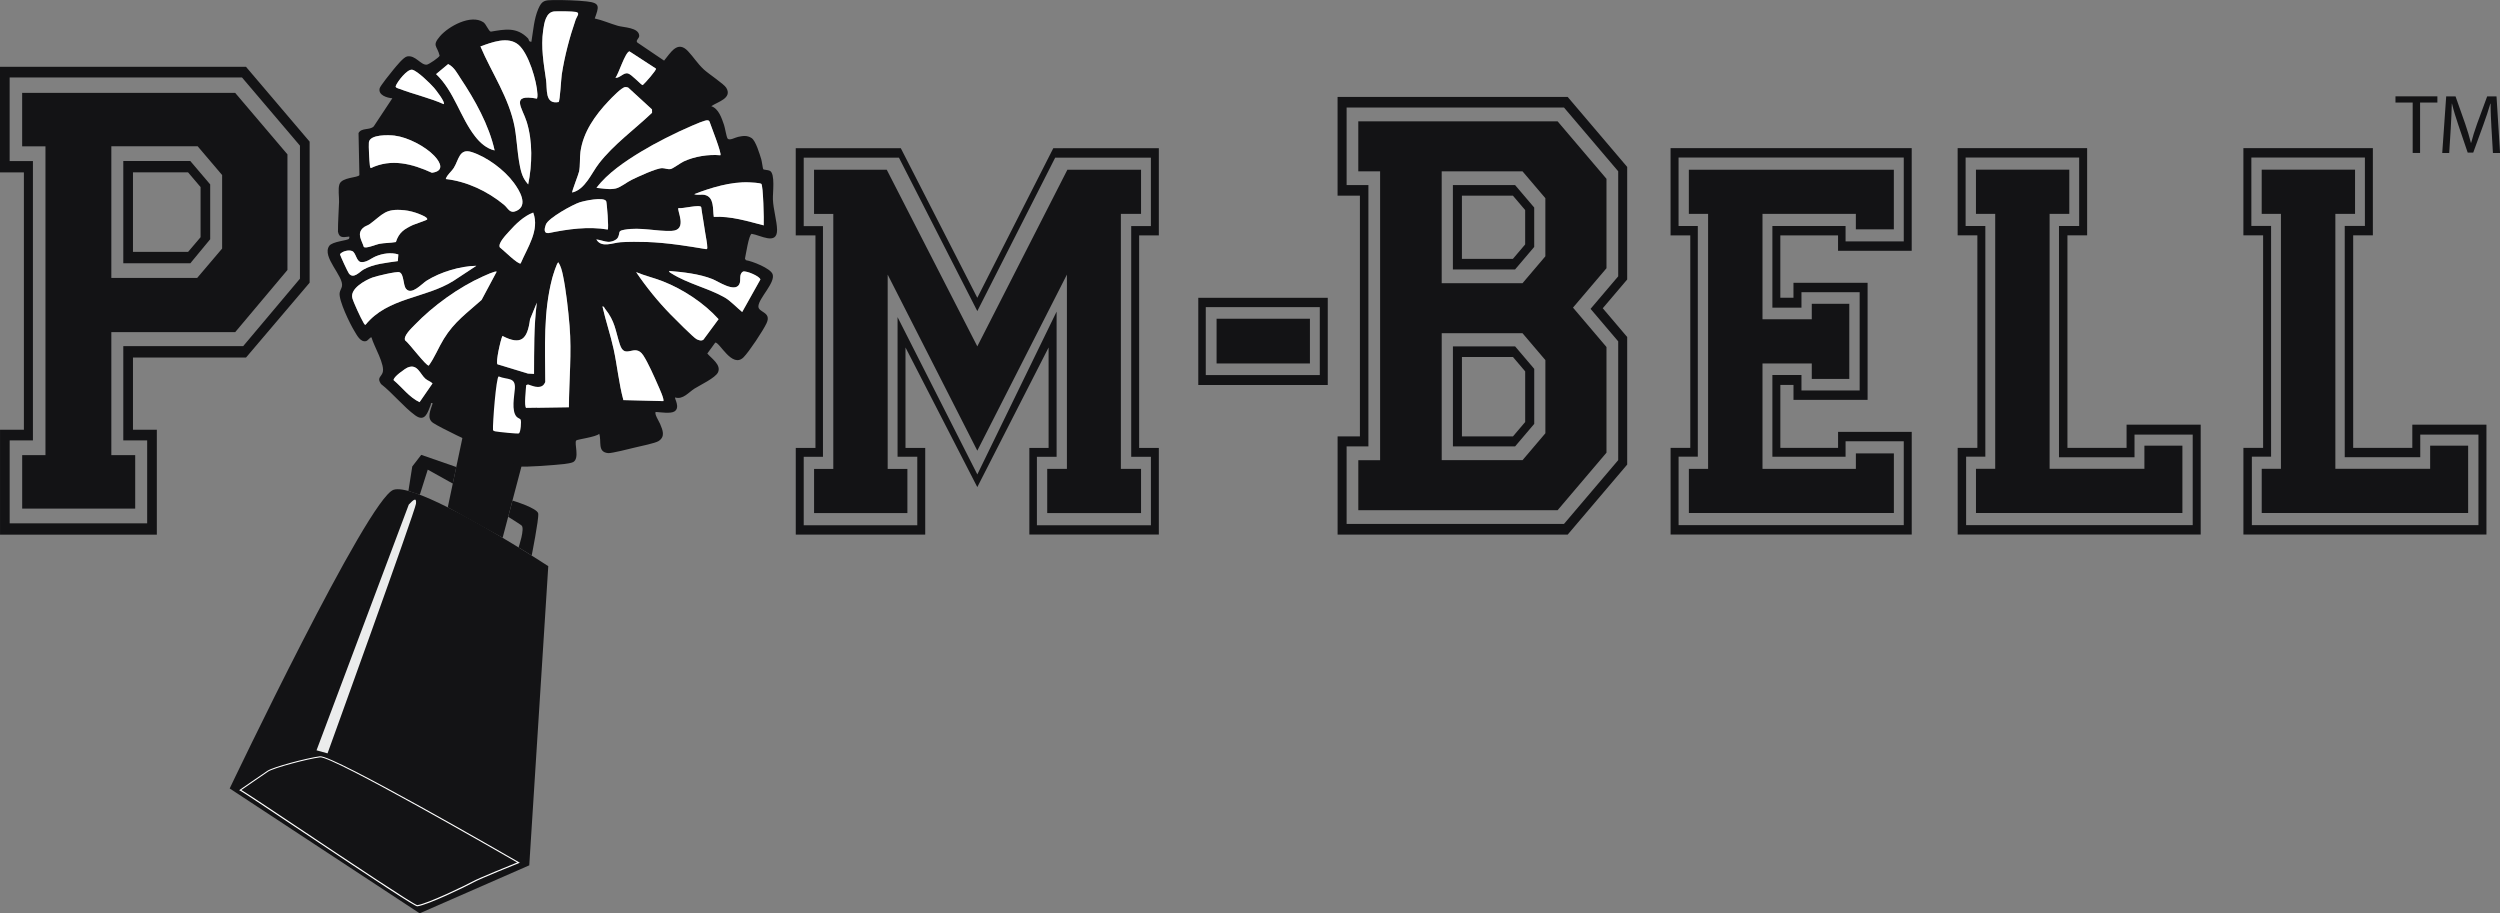
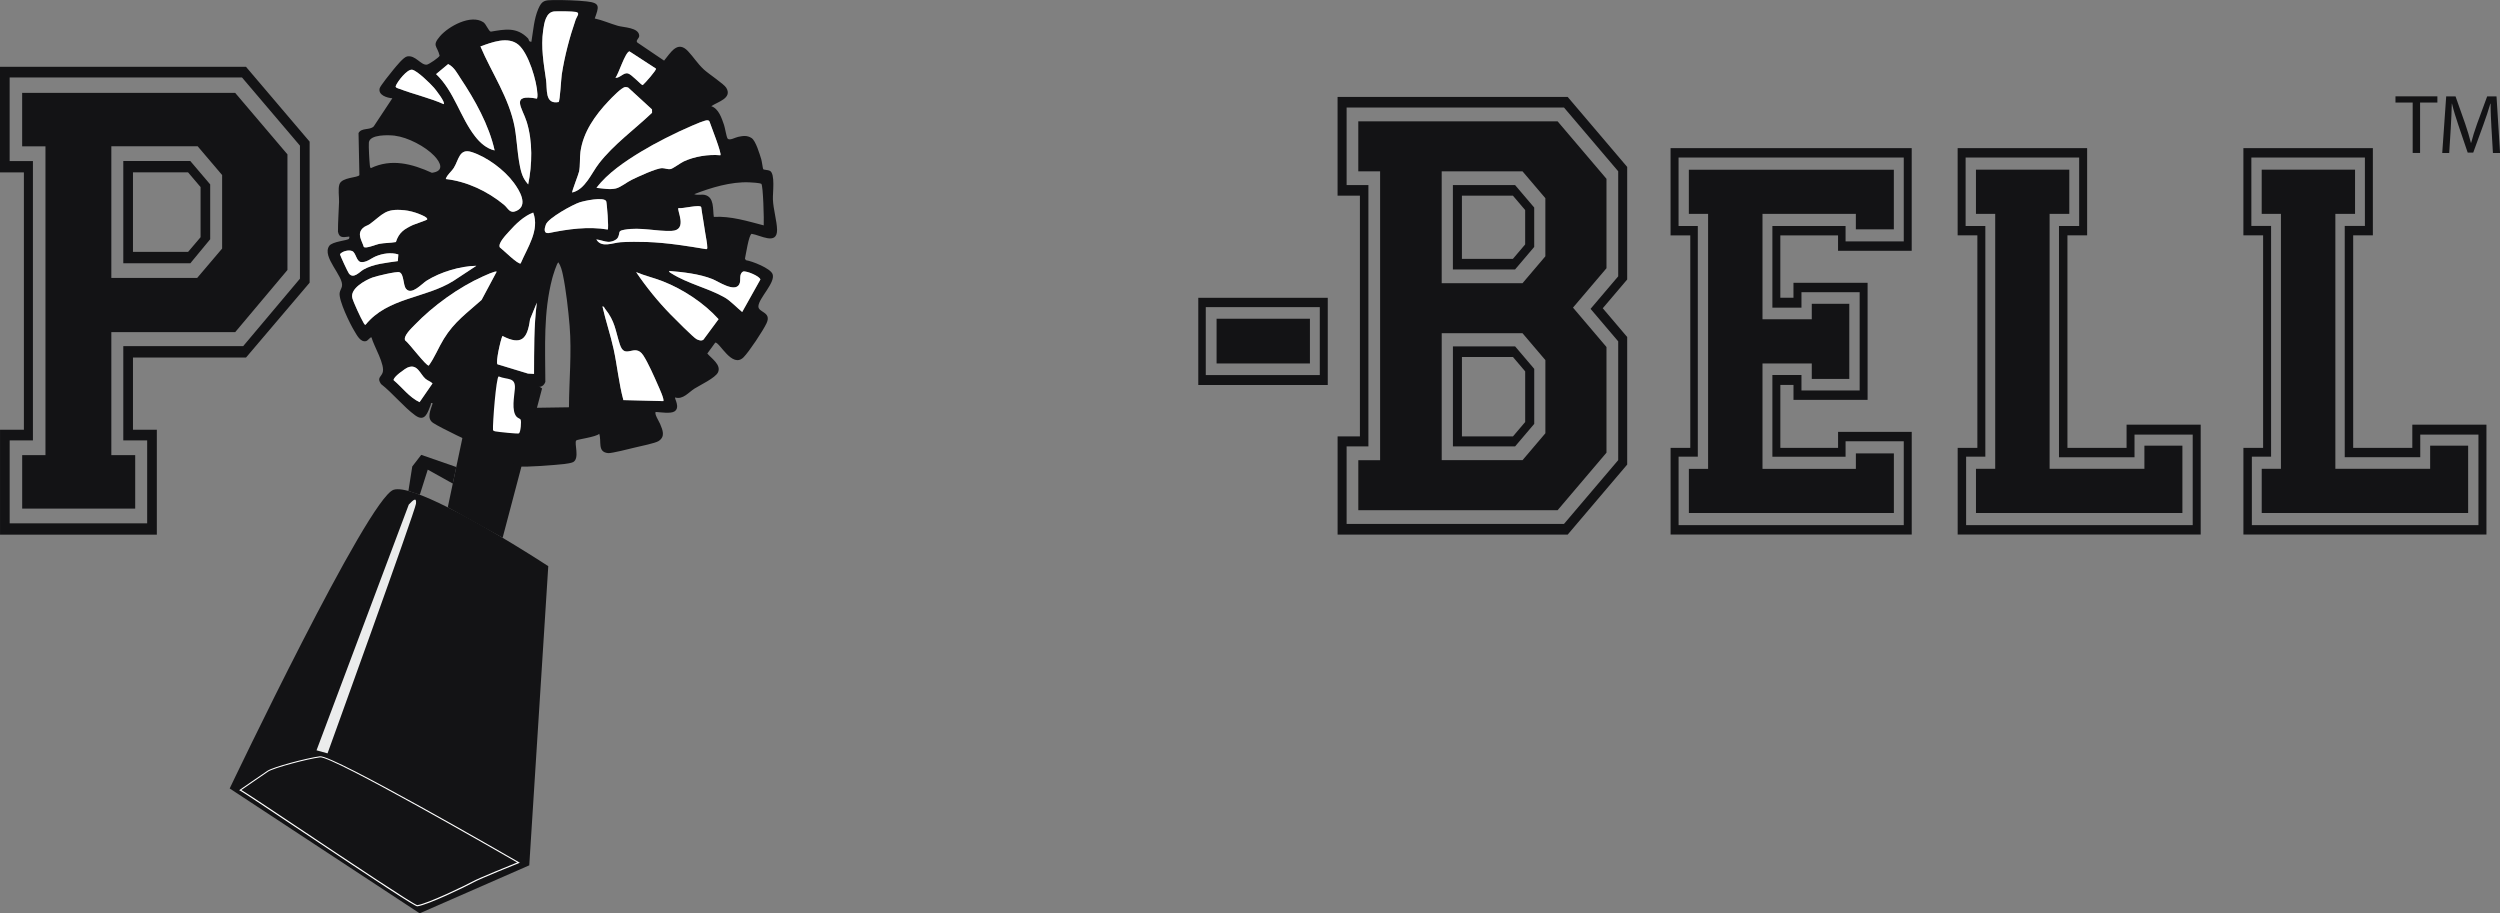
<svg xmlns="http://www.w3.org/2000/svg" id="Art" viewBox="0 0 953.39 348.3">
  <rect x="0" y="0" width="953.39" height="348.3" fill="#808080" stroke="none" />
  <defs>
    <style>
      .cls-1 {
        fill: #fff;
      }

      .cls-2 {
        fill: #131315;
      }

      .cls-3 {
        fill: #f1f2f2;
      }

      .cls-4 {
        opacity: .97;
      }
    </style>
  </defs>
  <g id="g102">
    <g id="text32">
      <path id="path1540" class="cls-2" d="M.01,203.89v-40.02s9.1,0,9.1,0v-98.13s-9.11,0-9.11,0V25.48s93.81,0,93.81,0l24.27,28.54v53.78s-24.26,28.55-24.26,28.55h-43.11s0,27.53,0,27.53h9.1s0,40.02,0,40.02H.01ZM56.12,199.56v-31.61s-9.1,0-9.1,0v-35.94s45.71,0,45.71,0l21.66-25.74v-50.72s-22.1-26-22.1-26H3.68s0,31.87,0,31.87h8.88s0,106.54,0,106.54H3.69s0,31.61,0,31.61h52.43ZM8.46,193.95v-20.39s8.88,0,8.88,0V55.81s-8.89,0-8.89,0v-20.39s81.24,0,81.24,0l19.93,23.45v44.09s-19.93,23.71-19.93,23.71h-47.23s0,46.9,0,46.9h9.1s0,20.39,0,20.39H8.46ZM75.18,106.01l9.53-11.22v-28.04s-9.32-10.96-9.32-10.96h-32.93s0,50.21,0,50.21h32.71ZM47.02,100.41v-39s25.56,0,25.56,0l7.58,8.92v20.9s-7.58,9.18-7.58,9.18h-25.56ZM71.72,96.07l4.77-5.61v-19.12s-4.77-5.61-4.77-5.61h-21.01s0,30.33,0,30.33h21.01Z" />
-       <path id="path1542" class="cls-2" d="M303.47,203.87v-33.05s7.51,0,7.51,0v-81.04s-7.52,0-7.52,0v-33.26s40.07,0,40.07,0l29.17,57.04,28.98-57.04h40.25s0,33.25,0,33.25h-7.51s0,81.04,0,81.04h7.51s0,33.05,0,33.05h-49.38s0-33.04,0-33.04h7.34s0-38.31,0-38.31l-27.19,53.25-27.38-53.25v38.31s7.52,0,7.52,0v33.05s-49.38,0-49.38,0ZM349.81,200.29v-26.1s-7.52,0-7.52,0v-53.25s30.42,59.99,30.42,59.99l30.23-62.09v55.36s-7.51,0-7.51,0v26.1s43.48,0,43.48,0v-26.1s-7.52,0-7.52,0v-87.98s7.51,0,7.51,0v-26.1s-36.5,0-36.5,0l-29.7,58.52-29.88-58.51h-36.32s0,26.1,0,26.1h7.34s0,87.98,0,87.98h-7.34s0,26.1,0,26.1h43.3ZM310.45,195.66v-16.84s7.33,0,7.33,0v-97.24s-7.34,0-7.34,0v-16.84s27.73,0,27.73,0l34.53,67.35,34.35-67.36h28.09s0,16.84,0,16.84h-7.69s0,97.24,0,97.24h7.69s0,16.84,0,16.84h-35.78s0-16.84,0-16.84h7.51s0-74.09,0-74.09l-34.17,67.15-34.18-67.14v74.09s7.52,0,7.52,0v16.84s-35.6,0-35.6,0Z" />
      <path id="path1544" class="cls-2" d="M456.97,146.82v-33.26s49.38,0,49.38,0v33.26s-49.38,0-49.38,0ZM503.31,143.03v-25.89s-43.48,0-43.48,0v25.89s43.48,0,43.48,0ZM463.95,138.61v-17.05s35.6,0,35.6,0v17.05s-35.6,0-35.6,0Z" />
      <path id="path1546" class="cls-2" d="M510.1,203.86v-37.43s8.51,0,8.51,0v-91.8s-8.52,0-8.52,0v-37.67s87.75,0,87.75,0l22.7,26.7v42.92s-9.32,10.97-9.32,10.97l9.32,10.97v48.64s-22.69,26.71-22.69,26.71h-87.76ZM596.44,199.8l20.67-24.32v-45.3s-10.54-12.4-10.54-12.4l10.54-12.4v-40.06s-20.68-24.32-20.68-24.32h-82.89s0,29.57,0,29.57h8.31s0,99.67,0,99.67h-8.31s0,29.57,0,29.57h82.89ZM518,194.56v-19.07s8.31,0,8.31,0v-110.16s-8.32,0-8.32,0v-19.07s76,0,76,0l18.65,21.93v34.1s-12.77,15.02-12.77,15.02l12.77,15.02v40.3s-18.64,21.94-18.64,21.94h-76ZM580.63,175.48l8.71-10.25v-27.9s-8.72-10.25-8.72-10.25h-30.81s0,48.4,0,48.4h30.81ZM580.62,108l8.71-10.25v-22.17s-8.72-10.25-8.72-10.25h-30.81s0,42.68,0,42.68h30.81ZM554.08,170.24v-38.15s23.71,0,23.71,0l7.3,8.58v20.98s-7.29,8.58-7.29,8.58h-23.71ZM554.07,102.76v-32.19s23.71,0,23.71,0l7.3,8.58v15.02s-7.29,8.58-7.29,8.58h-23.71ZM576.97,98.7l4.66-5.48v-13.11s-4.66-5.48-4.66-5.48h-19.46s0,24.08,0,24.08h19.46ZM576.98,166.42l4.66-5.48v-19.31s-4.66-5.48-4.66-5.48h-19.46s0,30.28,0,30.28h19.46Z" />
      <path id="path1548" class="cls-2" d="M637.09,203.85v-33.05s7.51,0,7.51,0v-81.04s-7.52,0-7.52,0v-33.26s91.96,0,91.96,0v39.15s-28.09,0-28.09,0v-5.89s-22.01,0-22.01,0v23.78s5.01,0,5.01,0v-5.68s28.27,0,28.27,0v44.62s-28.26,0-28.26,0v-5.68s-5.01,0-5.01,0v23.99s22.01,0,22.01,0v-6.1s28.09,0,28.09,0v39.15s-91.96,0-91.96,0ZM726.01,200.27v-31.99s-22.19,0-22.19,0v5.89s-27.91,0-27.91,0v-31.15s11.09,0,11.09,0v5.89s22.19,0,22.19,0v-37.47s-22.19,0-22.19,0v5.89s-11.09,0-11.09,0v-31.15s27.91,0,27.91,0v5.89s22.19,0,22.19,0v-31.99s-85.88,0-85.88,0v26.1s7.34,0,7.34,0v87.98s-7.33,0-7.33,0v26.1s85.88,0,85.88,0ZM644.06,195.64v-16.84s7.33,0,7.33,0v-97.24s-7.34,0-7.34,0v-16.84s78.18,0,78.18,0v22.73s-14.49,0-14.49,0v-5.89s-35.6,0-35.6,0v40.2s18.79,0,18.79,0v-5.89s14.31,0,14.31,0v28.63s-14.31,0-14.31,0v-5.89s-18.79,0-18.79,0v40.2s35.61,0,35.61,0v-5.89s14.49,0,14.49,0v22.73s-78.18,0-78.18,0Z" />
      <path id="path1550" class="cls-2" d="M746.57,203.84v-33.05s7.51,0,7.51,0v-81.04s-7.52,0-7.52,0v-33.26s49.38,0,49.38,0v33.26s-7.51,0-7.51,0v81.04s22.55,0,22.55,0v-8.84s28.27,0,28.27,0v41.89s-92.67,0-92.67,0ZM836.2,200.26v-34.52s-22.19,0-22.19,0v8.63s-28.8,0-28.8,0v-88.19s7.69,0,7.69,0v-26.1s-43.3,0-43.3,0v26.1s7.52,0,7.52,0v87.98s-7.33,0-7.33,0v26.1s86.41,0,86.41,0ZM753.55,195.63v-16.84s7.33,0,7.33,0v-97.24s-7.34,0-7.34,0v-16.84s35.6,0,35.6,0v16.84s-7.51,0-7.51,0v97.24s36.15,0,36.15,0v-8.84s14.49,0,14.49,0v25.68s-78.72,0-78.72,0Z" />
      <path id="path1552" class="cls-2" d="M855.54,203.84v-33.05s7.51,0,7.51,0v-81.04s-7.52,0-7.52,0v-33.26s49.38,0,49.38,0v33.26s-7.51,0-7.51,0v81.04s22.55,0,22.55,0v-8.84s28.27,0,28.27,0v41.89s-92.67,0-92.67,0ZM945.17,200.25v-34.52s-22.19,0-22.19,0v8.63s-28.8,0-28.8,0v-88.19s7.69,0,7.69,0v-26.1s-43.3,0-43.3,0v26.1s7.52,0,7.52,0v87.98s-7.33,0-7.33,0v26.1s86.41,0,86.41,0ZM862.52,195.63v-16.84s7.33,0,7.33,0v-97.24s-7.34,0-7.34,0v-16.84s35.6,0,35.6,0v16.84s-7.51,0-7.51,0v97.24s36.15,0,36.15,0v-8.84s14.49,0,14.49,0v25.68s-78.72,0-78.72,0Z" />
    </g>
    <g id="g100">
      <path id="path34" class="cls-2" d="M87.59,300.69s52.79-110.8,62.51-113.91c3.36-1.08,11.48,2.09,20.66,6.7,17.3,8.67,38.33,22.43,38.33,22.43l-7.25,114.09-41.8,18.3-72.44-47.61h-.02Z" />
      <polygon id="polygon36" class="cls-2" points="155.75 187.23 160.1 188.67 163.13 179.1 172.67 184.42 174.01 178.1 160.64 173.46 157.22 177.89 155.75 187.23" />
-       <path id="path38" class="cls-2" d="M195.43,190.89s9.56,2.86,9.83,4.97c.27,2.11-2.5,16-2.5,16l-5-3.1s2.53-7.35,1.1-8.4c-1.42-1.03-5.06-3.27-5.06-3.27l1.65-6.21-.02.02Z" />
      <g id="g92">
        <path id="path40" class="cls-2" d="M179.59,151.68s-13.17-9.33-1.65-12.67,28.78,9.13,28.78,9.13l-15.04,56.94-20.92-11.62,8.82-41.8v.02Z" />
        <path id="path42" class="cls-2" d="M226.81,7.05c3,.64,5.86,1.95,8.8,2.79,2.29.66,7.86.63,8.16,3.66.12,1.2-1.49,1.81-.75,2.7l10.23,6.92c2.55-3.07,5.12-7.85,9.11-3.62,2.09,2.2,3.63,4.75,6.05,6.99,1.85,1.72,7.66,5.51,8.55,6.98,2.46,4.03-3.41,5.39-5.71,7.03,2.81.92,3.96,4.53,4.85,7.11.39,1.11.92,4.56,1.35,5.18.69.99,2.87-.35,4.01-.59,1.9-.4,3.48-.65,5.19.47,1.57,1.05,3.04,6.07,3.66,8.06.23.76.61,3.65.74,3.78.32.32,1.85.25,2.55.63,2.1,1.11,1.05,8.49,1.15,10.85.13,3.77,1.56,8.44,1.59,11.66.05,6.04-6.44,1.97-9.72,1.52-1.1.54-2.18,7.96-2.53,9.48l.38.58c2.34.35,9.36,3.08,10.16,5.32,1.16,3.2-5.2,9.06-5.41,12.2-.17,2.5,5.15,2.1,3.12,6.5-1.26,2.74-6.69,10.92-8.79,13.02-4.37,4.33-9.08-5.81-10.77-5.63l-3.04,4.18c1.59,1.88,5.37,4.29,4.09,7.15-.95,2.12-6.88,4.9-8.97,6.22-2.22,1.38-4.39,4.31-7.38,3.39-.43.24,2.07,3.8-.25,5.31-1.45.96-5.4.31-7.13.21-.77.51,1.3,3.73,1.64,4.58.95,2.29,2.08,4.8-.59,6.52-1.32.84-6.93,1.95-8.84,2.42-1.79.44-9.11,2.3-10.36,2.18-4.25-.39-2.45-4.44-3.43-7.38-1.13,1.23-8.35,2.12-8.76,2.54-.89.97,1.41,6.86-1.18,8.26-.65.35-2.55.64-3.35.73-3.28.37-14.8,1.32-17.49.9-5.05-.78-.41-6.72-3.09-8.19l-7.76-1.04c-.97,1.39-1.94,1.64-3.61,1.27-2.72-.59-15.51-6.88-18.09-8.6-2.66-1.78-.94-5.02-.18-7.49-.93-.35-.56.14-.79.69-1.12,2.87-2.15,6.6-5.86,3.92-4.37-3.17-8.68-8.56-13.06-11.96-1.56-2.32-.14-2.52.57-4.21,1.23-2.95-3.39-10.37-4.18-13.55-.44-.32-1.33,1.22-2.1,1.4-2.17.51-3.52-2.35-4.47-3.9-1.64-2.65-6.03-11.66-5.59-14.51.15-.95.69-1.63.88-2.48.79-3.83-7.8-11.19-4.85-15.43,1.19-1.72,7.07-2.03,7.53-2.73.09-.13.28-.77.02-.82-2.03.22-3.72.76-4.22-1.85-.03-3.78.3-7.56.41-11.34.06-1.97-.45-5.03.15-6.76.93-2.74,7.01-2.43,7.61-3.5l-.33-16.03c1.16-2.13,4.18-.99,5.78-2.51l7.11-10.75c-1.99-.16-5.48-1.17-4.83-3.82.22-.9,4.36-6.06,5.25-7.12,1.05-1.24,3.8-4.74,5.22-5.02,3.19-.62,5.21,3.39,7.51,3.14.76-.08,4.68-2.73,4.89-3.41-.92-3.87-3.04-3.7.13-7.42,3.26-3.81,11.8-8.49,16.53-5.36,1.09.71,1.97,3.37,2.85,3.6,5.5-.93,9.91-1.84,14.19,2.56.42.44.17,1.37,1.3,1.28.7-4.16.96-8.65,2.64-12.56,1.39-3.21,2.49-3.28,5.78-3.33,3.5-.06,9.21.13,12.65.52,5.3.58,4.71,1.98,3.05,6.6v-.08ZM213.04,38.92c.52-.56.95-8.96,1.2-10.55,1.09-7.05,2.99-14.21,5.31-20.94.39-1.13,1.88-2.52.06-2.88-1.34-.26-6.56-.29-8.1-.21-3.36.17-3.96,4.45-4.37,7.22-.93,6.49.19,12.59,1.1,18.91.5,3.53-.58,9.44,4.8,8.44ZM250.16,26.19l-10.14-6.6c-1.67.41-4.08,8.56-5.33,10.1,1.72.12,3.09-2.09,4.74-1.69,1.49.36,5.07,4.47,5.66,4.47.85-.71,5.31-5.71,5.05-6.27h.02ZM204.81,37.62c.18-.56.19-1.07.17-1.64-.2-4.99-3.41-15.67-7.25-18.91-3.99-3.36-10.18-.93-14.5.64,4.38,10.28,10.92,19.55,13.06,30.78,1,5.24,1.19,15.06,3.38,19.3.44.86,1.13,1.82,1.77,2.54,1.55-7.63,1.74-16.39-.55-23.83-1.66-5.38-6.54-10.82,3.94-8.88h-.02ZM218.21,73.42c4.94-1.18,7.28-7.29,10.19-11.06,5.57-7.23,13.72-13.09,20.27-19.36l-.02-1.27-9.06-8.31c-.36-.19-.72-.23-1.11-.22-1.33,0-5.29,4.18-6.4,5.34-5.08,5.38-9.66,11.78-10.72,19.34-.31,2.3-.05,5.28-.53,7.54-.24,1.15-2.83,7.64-2.62,8ZM175.64,29.88c-1.32-1.99-2.46-4.3-4.73-5.45l-4.61,3.83c6.87,6.5,9.2,16.47,14.88,23.75,1.9,2.44,4.39,4.67,7.45,5.36-2.13-9.67-7.56-19.34-12.99-27.49ZM274.68,59.21c.72-.46-3.67-11.43-4.13-12.85-.11-.25-.3-.38-.57-.47-.88-.27-5.15,1.65-6.28,2.13-6.18,2.66-13.58,6.37-19.33,9.86-5.95,3.62-12.73,8.16-16.93,13.76,2.33.22,5.11.79,7.4.23,1.87-.45,4.21-2.42,6.06-3.31,2.36-1.13,9.39-4.45,11.63-4.43,1.12.02,2.06.55,3.22.33.86-.16,3.8-2.34,4.96-2.89,4.1-1.93,9.45-2.77,13.93-2.36h.03ZM169.21,39.72c.77-.64-3.07-5.54-3.68-6.23-1.43-1.64-6.41-6.47-8.3-6.89-1.9-.42-5.78,4.63-6.32,6.23-.23.65,1.1.91,1.62,1.12,5.5,2.09,11.31,3.39,16.68,5.77h0ZM291.25,85.95c.14-1.86-.21-15.4-.92-15.84-.65-.38-3.72-.54-4.68-.58-6.92-.27-14.5,2.02-20.89,4.51,1.24.52,2.78,0,4.04.3,3.67.87,2.96,5.41,3.42,8.38,6.44-.39,12.86,1.63,19.04,3.23h-.02ZM150.61,51.74c-2.36-.28-9.66-.56-9.94,2.63-.13,1.36.19,7.16.37,8.63.06.41.05.81.37,1.13,7.85-3.78,15.76-1.66,23.3,1.77,4.82-.62,3.39-3.84.93-6.44-3.42-3.61-10.13-7.1-15.03-7.7v-.02ZM169.99,68.28c8.09.92,15.92,4.64,22.2,9.81,1.62,1.33,2.18,3.48,4.72,2.36,4.73-2.12,1.16-7.87-.93-10.71-3.64-4.95-10.36-9.96-16.21-11.78-4.66-1.45-4.84,3.09-6.69,6.04-.99,1.56-2.56,2.58-3.09,4.29h0ZM231.97,92.24c-1.41-.06-3.12-.79-4.57-.94,2,3.37,6.19,1.27,9.3,1.06,2.87-.18,7.19-.19,10.07-.08,7.58.28,15.12,1.48,22.59,2.74.46-.2.34-.4.35-.78.03-1.3-.54-3.86-.76-5.33-.45-3.32-1.11-6.64-1.56-9.95-.53-1.13-7.24.75-8.66.37-.84.62,3.78,8.47-2.67,8.72-5.79.22-11.79-1.51-17.82-.47-2.77.48-1.66.87-2.53,2.84-.54,1.21-2.59,1.87-3.76,1.81h.02ZM231.77,87.53c.47-.27-.33-10.34-.59-10.8-.93-1.76-8.37-.13-10.12.44-2.7.88-11.91,5.96-12.86,8.42-.56,1.44-1.05,3.53,1.05,3.3,7.39-1.53,15.04-2.62,22.53-1.35ZM198.56,100.46c2.52-6,7.33-12.69,4.78-19.39-3.53,1.29-6.76,4.44-9.25,7.25-1.05,1.19-4.34,4.53-3.47,6.03,1.15.81,6.99,6.65,7.94,6.11ZM255.18,103.32c-.01.54.49.7.87.94,6.23,3.95,14.3,5.72,20.39,9.23,2.11,1.21,4.65,3.92,6.61,5.51l6.93-12.38c-.09-1.19-5.25-3.45-6.58-3.05-1.78,1.05-.61,3.31-1.47,4.89-1.75,3.2-8.05-1.15-10.2-2.01-5.02-2-11.16-2.66-16.53-3.11h-.02ZM154.02,80.15c-7.07-.71-7.94,1.54-12.99,5.29-.79.58-1.76.69-2.6,1.49-2.42,2.28-.5,4.63.32,7.23.81.77,4.51-.89,5.83-1.16,2.11-.41,4.28-.32,6.4-.7,1.17-3.69,3.22-4.95,6.46-6.49.86-.41,5.34-1.86,5.46-2.12.35-.77-2.22-1.73-2.8-1.99-1.92-.8-4-1.35-6.07-1.56h0ZM242.59,103.77c3.84,5.69,8.36,11.25,13.17,16.18,1.46,1.51,8.69,8.81,9.88,9.39.8.4,1.82.8,2.61.2l5.78-7.82c-5.54-6.17-13.5-11.4-21.25-14.44-3.34-1.32-6.88-2.11-10.19-3.51ZM216.98,155.31c.04-10.34,1.09-20.67.25-31-.48-5.8-1.39-13.95-2.58-19.56-.34-1.6-.78-3.31-1.67-4.67-.57-.13-2.17,5.28-2.37,6.02-3.43,13.07-2.68,26.24-2.64,39.55-1.15,3.05-4.23,1.77-6.58.96l-.7.26c-.08,1.28-.92,8.35,0,8.7l16.32-.25h-.02ZM181.63,101.38c-6.14.11-13.62,2.35-18.91,5.66-1.87,1.16-5.75,5.7-7.88,3.12-1.2-1.46-.73-5.67-2.53-6.32-1.08-.4-8.88,1.48-10.34,2.04-2.82,1.07-8.56,4.24-7.61,7.84.41,1.54,3.25,7.7,4.13,9.12.21.33.45,1.05.91,1.04,8.39-10.44,22.8-10.03,33.49-16.72l8.73-5.75v-.03ZM189.4,103.62c-.34-.47-4.52,1.46-5.25,1.81-9.2,4.11-18.98,11.18-26.03,18.5-1.16,1.21-4.37,4.18-3.63,5.84,1.54,1.1,7.95,9.76,9.03,9.65,2.22-3.06,3.7-6.86,5.73-10.17,4.06-6.62,8.82-9.84,14.42-14.88l5.74-10.75h-.02ZM151.91,97.03c-2.78-.87-5.96-.38-8.62.73-1.79.75-3.62,2.47-5.69,2.16-1.72-.27-1.86-3.59-3.3-4.18-1.35-.56-3.7.05-4.63,1.17-.04.41,2.98,6.86,3.41,7.41,1.76,2.19,4.06-.68,5.54-1.52,3.81-2.17,8.86-2.57,13.1-3.22l.19-2.55ZM252.95,152.96c.57-.45-1.69-5.32-2.09-6.2-1.38-3.16-3.73-8.45-5.53-11.22-3.26-4.99-6.98,1.92-8.95-4.21-1.76-5.48-1.74-8.67-5.66-13.61-.29-.37-.36-.88-.97-.86,1.25,5.49,3.09,10.86,4.28,16.34,1.39,6.4,1.99,13.05,3.71,19.39l15.22.38-.02-.02ZM191.63,128.12c-.71,1.43-2.65,10.04-1.9,10.83l11.62,3.53,2.32.13c.07-9.04-.11-18.16,1.07-27.16l-2.59,6.33c-1,7.54-3.31,10.08-10.5,6.37l-.02-.02ZM198.53,159.99c-.21-.32-1.07-.57-1.52-1.05-2.06-2.22-.88-7.86-.67-10.62.35-4.68-2.82-3.37-6.18-4.77-.96.32-2.32,18.08-2.16,20.5.24.3.53.41.89.48,1.08.2,8.5,1.01,8.96.77.75-.36,1.04-4.75.67-5.3h0ZM150.13,145c3.3,2.77,5.9,6.48,9.87,8.37l4.94-7.15c-.8-.82-1.72-.94-2.69-1.77-2.05-1.77-3.03-5.82-6.73-4.32-1.01.41-5.76,3.77-5.39,4.87h0Z" />
-         <path id="path44" class="cls-1" d="M216.98,155.31l-16.32.25c-.91-.35-.07-7.4,0-8.7l.7-.26c2.35.81,5.45,2.09,6.58-.96-.04-13.29-.79-26.48,2.64-39.55.2-.75,1.8-6.16,2.37-6.02.89,1.38,1.33,3.09,1.67,4.67,1.21,5.6,2.12,13.76,2.58,19.56.86,10.33-.2,20.65-.25,31h.02Z" />
        <path id="path46" class="cls-1" d="M204.81,37.62c-10.48-1.94-5.6,3.5-3.94,8.88,2.31,7.44,2.1,16.2.55,23.83-.64-.72-1.33-1.67-1.77-2.54-2.19-4.24-2.38-14.07-3.38-19.3-2.14-11.21-8.68-20.5-13.06-30.78,4.34-1.57,10.53-4,14.5-.64,3.86,3.24,7.05,13.92,7.25,18.91.02.58,0,1.09-.17,1.64h.02Z" />
        <path id="path48" class="cls-1" d="M218.21,73.42c-.21-.37,2.39-6.86,2.62-8,.48-2.28.21-5.24.53-7.54,1.05-7.58,5.63-13.96,10.72-19.34,1.11-1.18,5.07-5.33,6.4-5.34.39,0,.76.03,1.11.22l9.06,8.31.02,1.27c-6.57,6.27-14.71,12.13-20.27,19.36-2.91,3.77-5.23,9.9-10.19,11.06Z" />
        <path id="path50" class="cls-1" d="M274.68,59.21c-4.48-.41-9.83.44-13.93,2.36-1.18.55-4.12,2.72-4.96,2.89-1.17.22-2.1-.31-3.22-.33-2.24-.02-9.27,3.29-11.63,4.43-1.84.88-4.19,2.85-6.06,3.31-2.3.54-5.08-.01-7.4-.23,4.2-5.6,10.98-10.14,16.93-13.76,5.75-3.49,13.15-7.2,19.33-9.86,1.15-.48,5.41-2.42,6.28-2.13.26.09.46.21.57.47.46,1.42,4.83,12.41,4.13,12.85h-.03Z" />
        <path id="path52" class="cls-1" d="M189.4,103.62l-5.74,10.75c-5.59,5.04-10.36,8.26-14.42,14.88-2.03,3.29-3.49,7.1-5.73,10.17-1.09.11-7.5-8.55-9.03-9.65-.74-1.66,2.47-4.63,3.63-5.84,7.03-7.31,16.83-14.39,26.03-18.5.75-.33,4.92-2.28,5.25-1.81h.02Z" />
        <path id="path54" class="cls-1" d="M181.63,101.38l-8.73,5.75c-10.67,6.69-25.09,6.28-33.49,16.72-.46.02-.72-.71-.91-1.04-.87-1.4-3.72-7.58-4.13-9.12-.96-3.61,4.79-6.77,7.61-7.84,1.46-.56,9.26-2.43,10.34-2.04,1.79.66,1.34,4.86,2.53,6.32,2.13,2.6,6.01-1.94,7.88-3.12,5.29-3.31,12.77-5.54,18.91-5.66v.03Z" />
        <path id="path56" class="cls-1" d="M169.99,68.28c.53-1.72,2.12-2.73,3.09-4.29,1.86-2.95,2.04-7.49,6.69-6.04,5.85,1.82,12.57,6.82,16.21,11.78,2.09,2.84,5.67,8.59.93,10.71-2.56,1.15-3.1-1.02-4.72-2.36-6.29-5.17-14.12-8.89-22.2-9.81h0Z" />
        <path id="path58" class="cls-1" d="M252.95,152.96l-15.22-.38c-1.72-6.34-2.32-12.99-3.71-19.39-1.2-5.49-3.05-10.86-4.28-16.34.63-.02.68.49.97.86,3.92,4.95,3.9,8.13,5.66,13.61,1.96,6.14,5.69-.76,8.95,4.21,1.8,2.75,4.15,8.07,5.53,11.22.39.9,2.65,5.77,2.09,6.2l.02.02Z" />
        <path id="path60" class="cls-1" d="M242.59,103.77c3.31,1.4,6.84,2.19,10.19,3.51,7.75,3.05,15.71,8.29,21.25,14.44l-5.78,7.82c-.8.59-1.83.19-2.61-.2-1.17-.6-8.4-7.9-9.88-9.39-4.81-4.92-9.31-10.48-13.17-16.18Z" />
        <path id="path62" class="cls-1" d="M213.04,38.92c-5.38,1-4.28-4.91-4.8-8.44-.9-6.32-2.02-12.41-1.1-18.91.39-2.77,1.01-7.05,4.37-7.22,1.55-.08,6.76-.05,8.1.21,1.8.35.32,1.75-.06,2.88-2.32,6.71-4.22,13.89-5.31,20.94-.25,1.59-.66,9.99-1.2,10.55Z" />
-         <path id="path64" class="cls-1" d="M291.25,85.95c-6.18-1.6-12.6-3.61-19.04-3.23-.46-2.97.25-7.51-3.42-8.38-1.26-.31-2.8.22-4.04-.3,6.39-2.48,13.97-4.78,20.89-4.51.95.04,4.03.19,4.68.58.73.43,1.06,13.97.92,15.84h.02Z" />
        <path id="path66" class="cls-1" d="M231.97,92.24c1.17.06,3.22-.6,3.76-1.81.87-1.99-.24-2.36,2.53-2.84,6.03-1.05,12.02.69,17.82.47,6.45-.24,1.85-8.08,2.67-8.72,1.42.38,8.12-1.5,8.66-.37.44,3.33,1.11,6.64,1.56,9.95.2,1.47.78,4.03.76,5.33,0,.38.12.58-.35.78-7.47-1.26-15.01-2.46-22.59-2.74-2.88-.11-7.22-.11-10.07.08-3.11.21-7.3,2.31-9.3-1.06,1.46.13,3.17.87,4.57.94h-.02Z" />
-         <path id="path68" class="cls-1" d="M150.61,51.74c4.9.6,11.61,4.08,15.03,7.7,2.46,2.6,3.89,5.82-.93,6.44-7.54-3.44-15.44-5.53-23.3-1.77-.32-.32-.31-.71-.37-1.13-.2-1.47-.5-7.26-.37-8.63.28-3.18,7.58-2.91,9.94-2.63v.02Z" />
        <path id="path70" class="cls-1" d="M175.64,29.88c5.43,8.14,10.86,17.82,12.99,27.49-3.08-.69-5.56-2.92-7.45-5.36-5.68-7.28-8.01-17.26-14.88-23.75l4.61-3.83c2.28,1.15,3.41,3.45,4.73,5.45Z" />
        <path id="path72" class="cls-1" d="M231.77,87.53c-7.49-1.25-15.14-.16-22.53,1.35-2.09.23-1.59-1.88-1.05-3.3.96-2.46,10.16-7.54,12.86-8.42,1.74-.57,9.19-2.2,10.12-.44.25.48,1.05,10.53.59,10.8Z" />
        <path id="path74" class="cls-1" d="M154.02,80.15c2.07.21,4.14.76,6.07,1.56.59.24,3.16,1.22,2.8,1.99-.12.28-4.61,1.73-5.46,2.12-3.24,1.52-5.29,2.8-6.46,6.49-2.11.38-4.28.29-6.4.7-1.32.25-5.03,1.91-5.83,1.16-.82-2.6-2.72-4.94-.32-7.23.84-.79,1.81-.9,2.6-1.49,5.05-3.74,5.92-5.99,12.99-5.29h0Z" />
        <path id="path76" class="cls-1" d="M255.18,103.32c5.37.45,11.51,1.11,16.53,3.11,2.15.85,8.46,5.22,10.2,2.01.86-1.58-.31-3.86,1.47-4.89,1.32-.38,6.49,1.87,6.58,3.05l-6.93,12.38c-1.94-1.59-4.5-4.29-6.61-5.51-6.09-3.5-14.18-5.29-20.39-9.23-.36-.24-.88-.4-.87-.94h.02Z" />
        <path id="path78" class="cls-1" d="M191.63,128.12c7.19,3.71,9.5,1.18,10.5-6.37l2.59-6.33c-1.18,9.02-1,18.12-1.07,27.16l-2.32-.13-11.62-3.53c-.76-.79,1.19-9.4,1.9-10.83l.02.02Z" />
        <path id="path80" class="cls-1" d="M198.53,159.99c.37.57.07,4.94-.67,5.3-.47.22-7.88-.57-8.96-.77-.36-.07-.67-.18-.89-.48-.18-2.42,1.18-20.16,2.16-20.5,3.37,1.42,6.54.11,6.18,4.77-.21,2.74-1.38,8.41.67,10.62.45.49,1.32.74,1.52,1.05h0Z" />
        <path id="path82" class="cls-1" d="M198.56,100.46c-.95.56-6.79-5.3-7.94-6.11-.87-1.52,2.42-4.85,3.47-6.03,2.48-2.81,5.72-5.96,9.25-7.25,2.55,6.7-2.25,13.39-4.78,19.39Z" />
        <path id="path84" class="cls-1" d="M150.13,145c-.37-1.11,4.37-4.46,5.39-4.87,3.7-1.5,4.68,2.55,6.73,4.32.97.83,1.89.95,2.69,1.77l-4.94,7.15c-3.97-1.9-6.57-5.6-9.87-8.37h0Z" />
        <path id="path86" class="cls-1" d="M169.21,39.72c-5.38-2.4-11.19-3.68-16.68-5.77-.52-.19-1.85-.47-1.62-1.12.54-1.58,4.39-6.63,6.32-6.23s6.88,5.25,8.3,6.89c.61.7,4.45,5.59,3.68,6.23h0Z" />
        <path id="path88" class="cls-1" d="M250.16,26.19c.23.56-4.22,5.57-5.05,6.27-.59.02-4.17-4.1-5.66-4.47-1.65-.4-3.03,1.81-4.74,1.69,1.23-1.55,3.67-9.71,5.33-10.1l10.14,6.6h-.02Z" />
        <path id="path90" class="cls-1" d="M151.91,97.03l-.19,2.55c-4.24.63-9.3,1.03-13.1,3.22-1.48.84-3.78,3.72-5.54,1.52-.43-.54-3.45-7-3.41-7.41.93-1.11,3.28-1.72,4.63-1.17,1.45.59,1.58,3.92,3.3,4.18,2.07.32,3.9-1.4,5.69-2.16,2.66-1.11,5.84-1.6,8.62-.73h0Z" />
      </g>
      <path id="path94" class="cls-1" d="M159.13,345.63c-.84.11-14.69-9.02-43.48-28.23-12.42-8.28-23.14-15.44-24.1-15.89l-.34-.16.32-.22s8.32-5.76,10.44-7.17c2.17-1.47,15.01-4.89,20.06-5.55,4.88-.63,72.94,38.71,75.83,40.38l.39.22-.41.17c-.15.06-14.8,5.91-17.46,7.42-2.83,1.58-17.24,8.51-21.22,9.03h-.02ZM92.07,301.29c2.06,1.2,11.76,7.67,23.84,15.73,17.7,11.82,41.94,27.99,43.2,28.16,3.88-.51,18.52-7.59,21.03-8.98,2.48-1.38,14.64-6.28,17.1-7.28-5.65-3.26-70.61-40.7-75.18-40.11-4.88.63-17.79,4.07-19.87,5.47-1.89,1.27-8.65,5.95-10.14,6.98l.02.02Z" />
      <g id="g98" class="cls-4">
        <path id="path96" class="cls-3" d="M155.89,192.43c1.65-1.71,3.03-3.08,2.75-.35-.27,2.71-33.73,95.22-33.73,95.22l-4.2-1.16,35.18-93.71Z" />
      </g>
    </g>
  </g>
  <g>
    <path class="cls-2" d="M920.1,39.11h-6.57v-2.37h15.98v2.37h-6.6v19.22h-2.82v-19.22Z" />
    <path class="cls-2" d="M950.13,48.85c-.16-3.01-.35-6.63-.32-9.32h-.1c-.74,2.53-1.63,5.22-2.72,8.2l-3.81,10.47h-2.11l-3.49-10.28c-1.03-3.04-1.89-5.83-2.5-8.39h-.07c-.06,2.69-.22,6.31-.41,9.55l-.58,9.26h-2.66l1.51-21.59h3.56l3.68,10.44c.9,2.66,1.63,5.03,2.18,7.27h.1c.55-2.18,1.31-4.55,2.27-7.27l3.84-10.44h3.56l1.35,21.59h-2.72l-.55-9.48Z" />
  </g>
</svg>